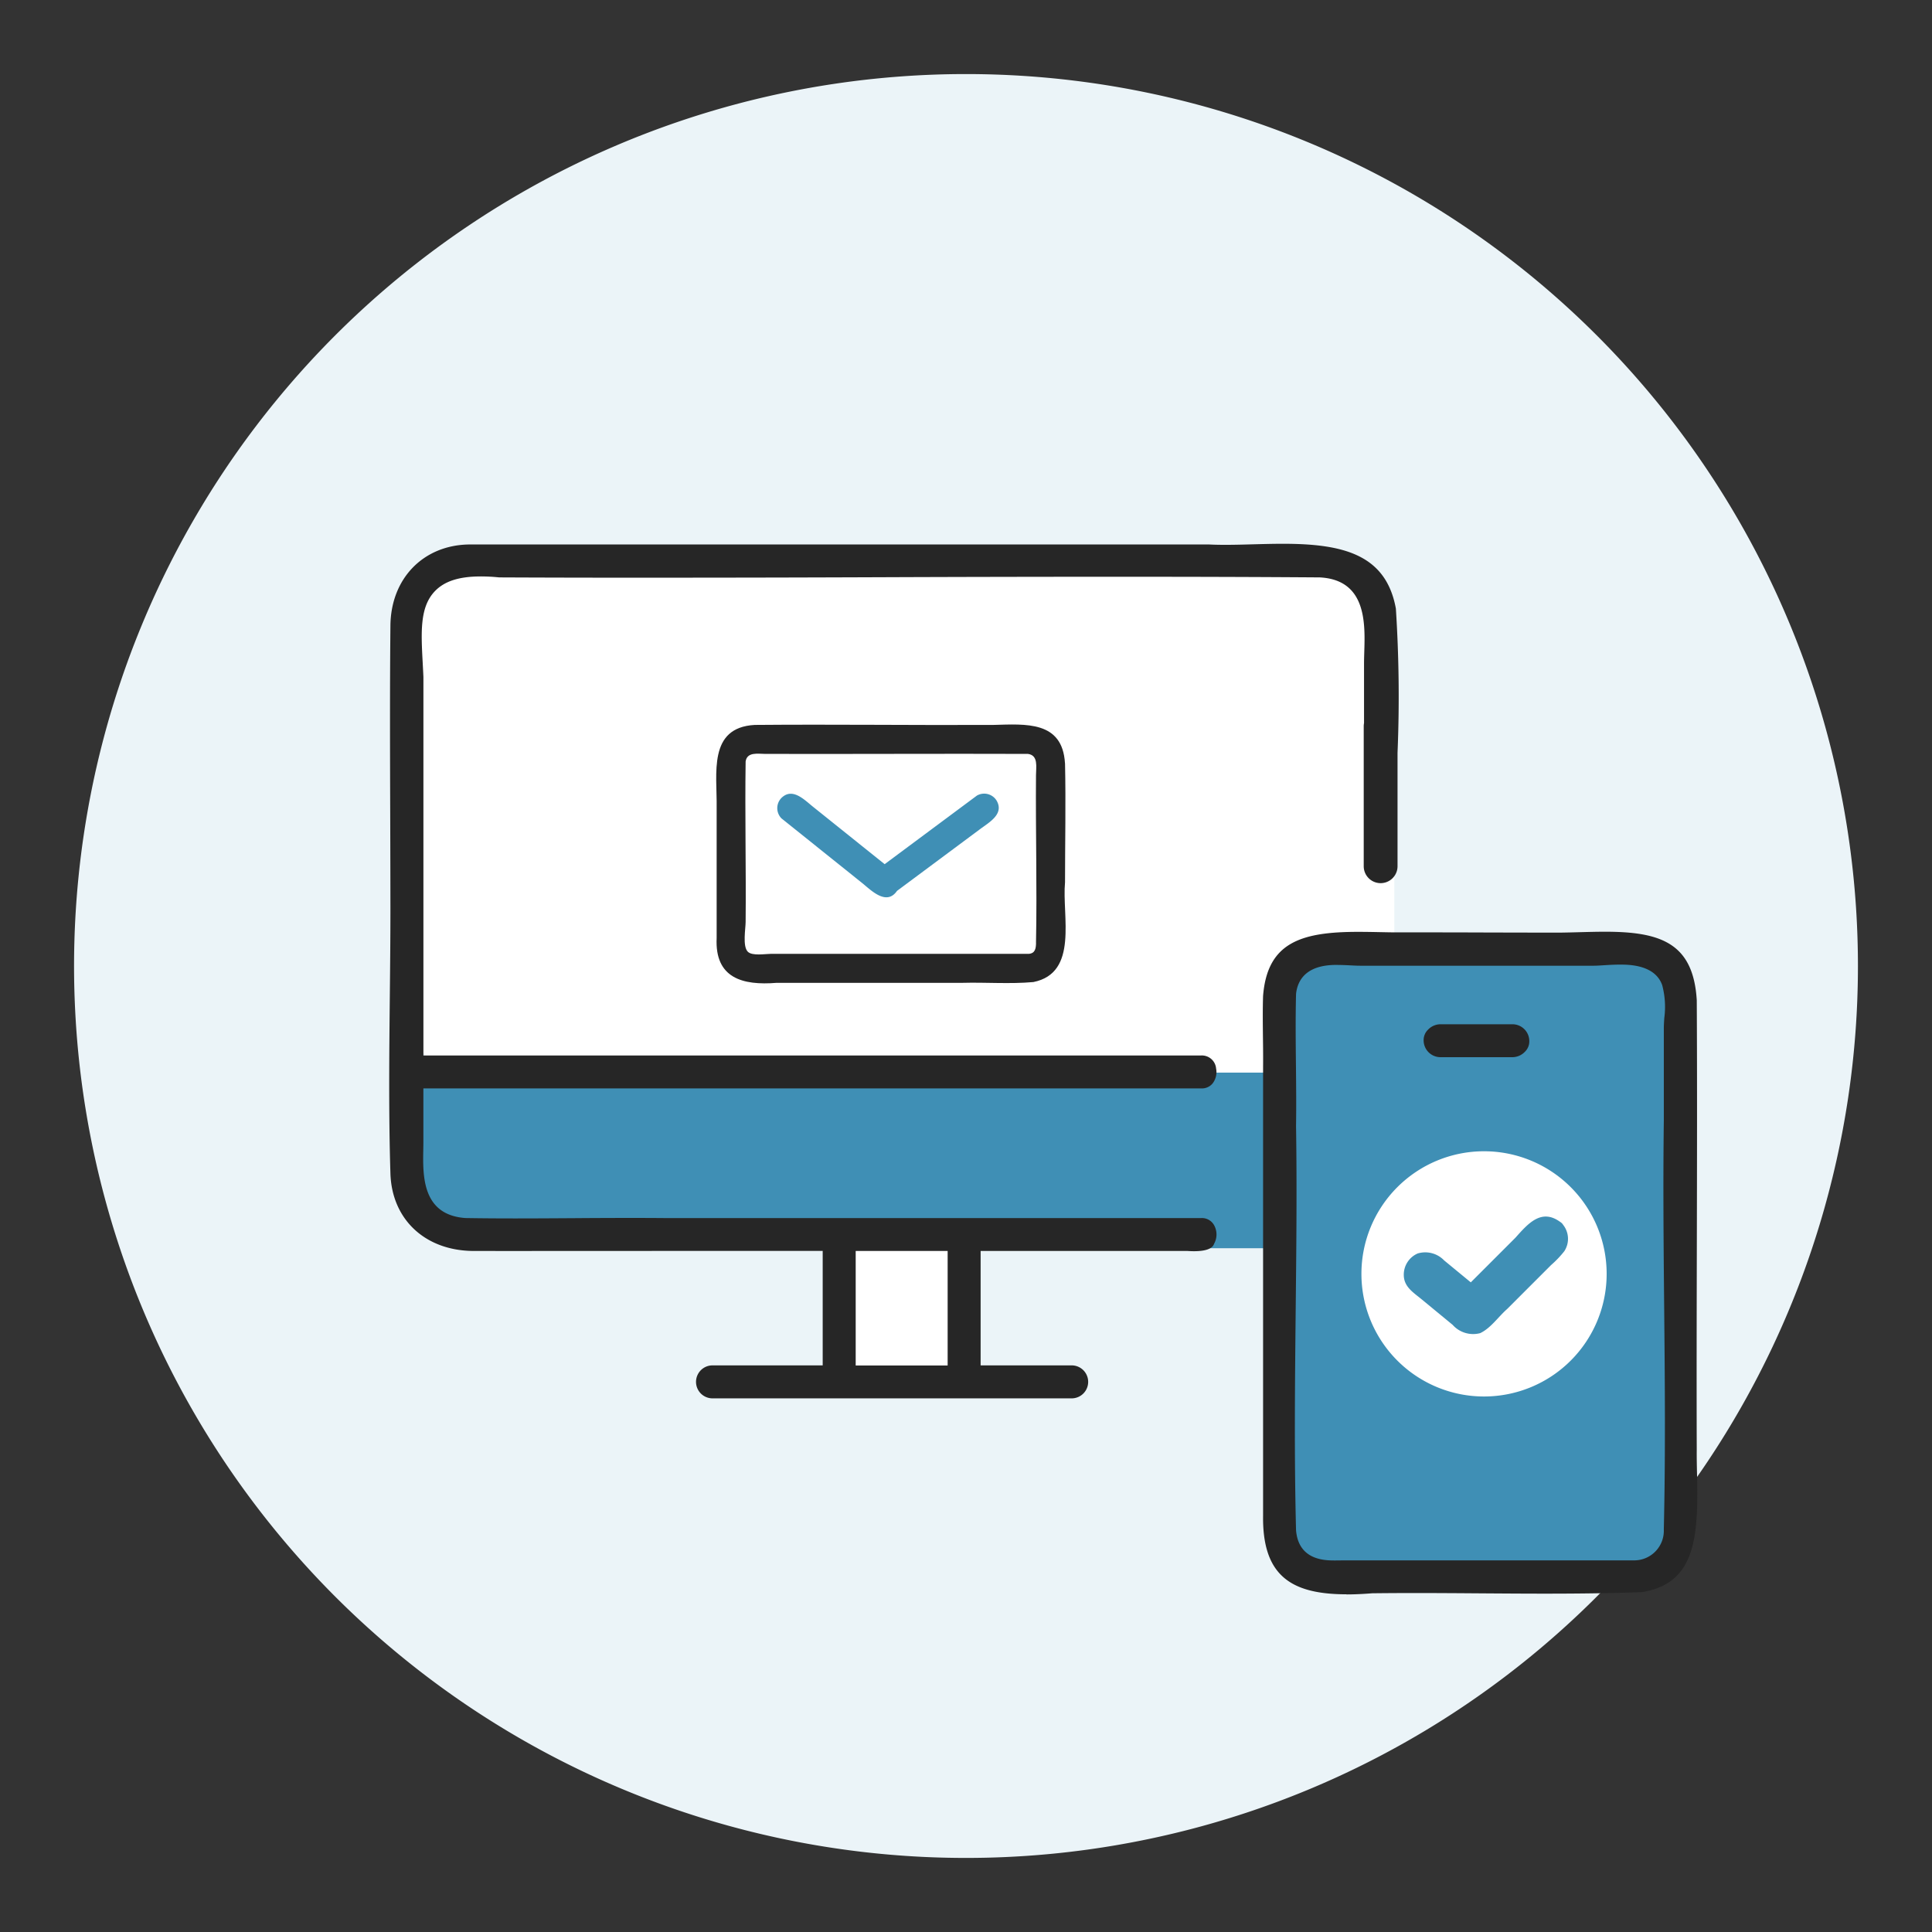
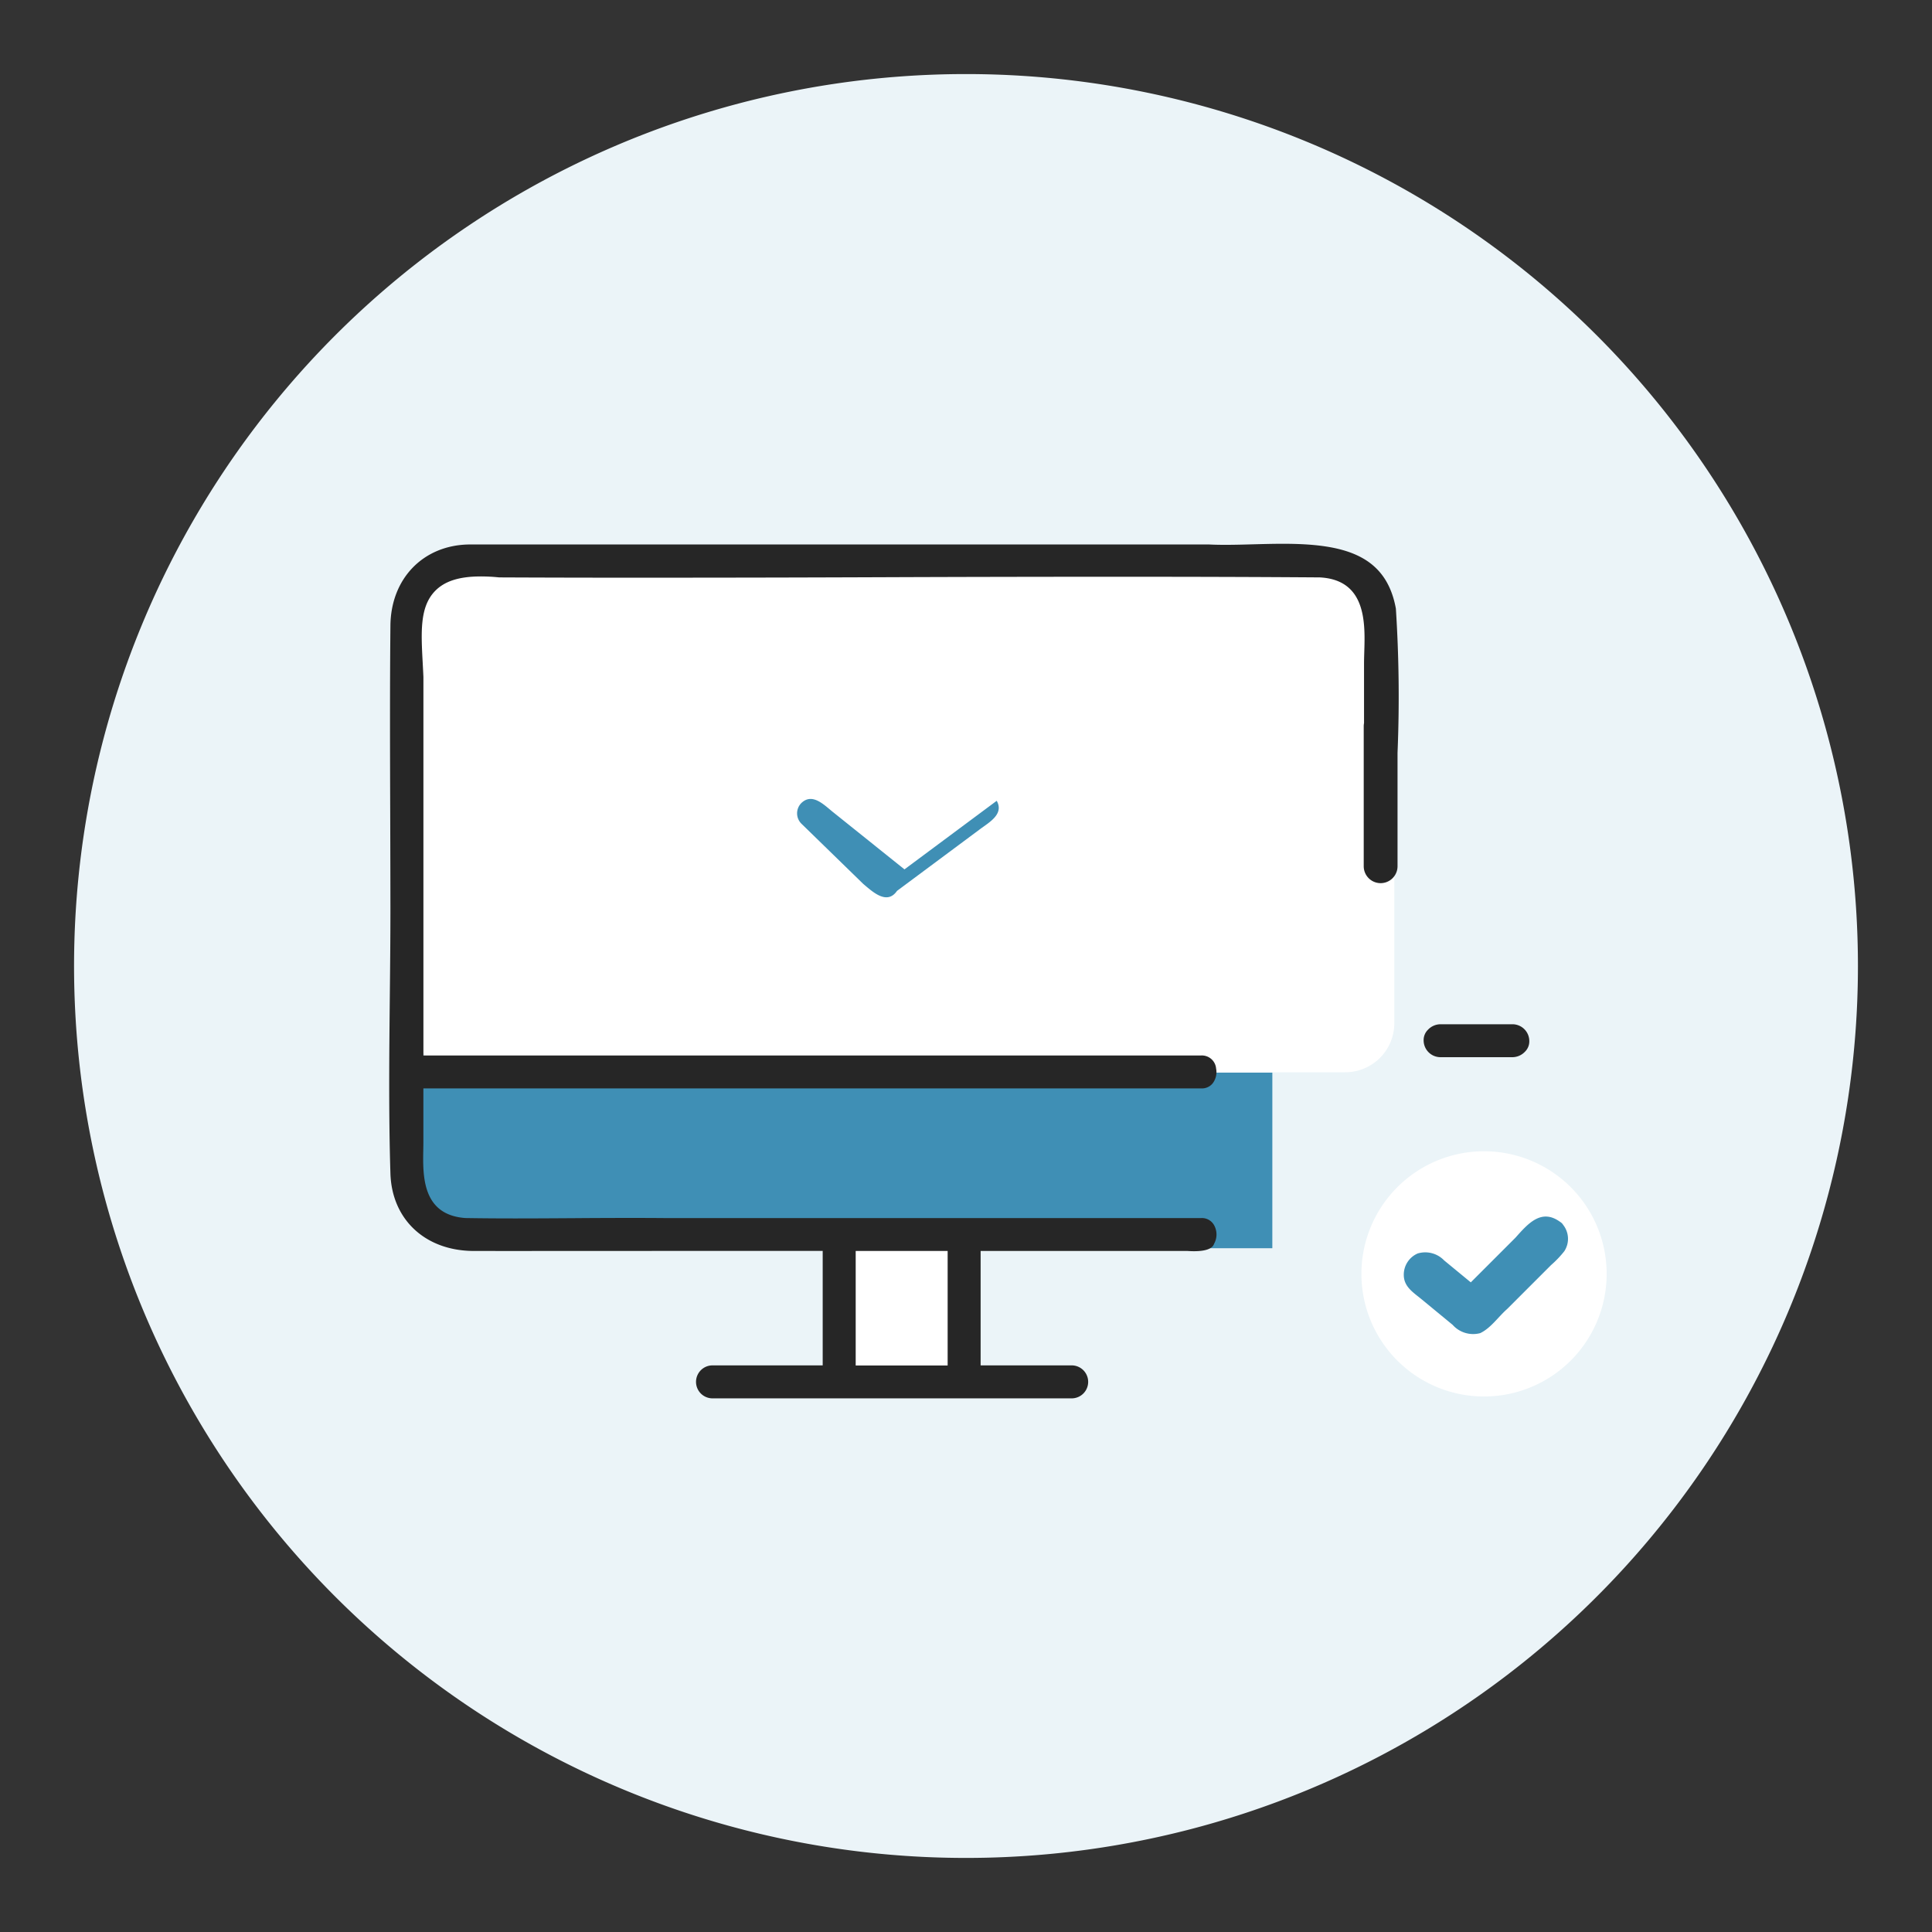
<svg xmlns="http://www.w3.org/2000/svg" id="グループ_3573" data-name="グループ 3573" width="200" height="200" viewBox="0 0 200 200">
  <rect x="0" y="0" width="200" height="200" fill="#333333" stroke="none" />
  <defs>
    <style>
      .cls-1, .cls-9 {
        fill: none;
      }

      .cls-2 {
        clip-path: url(#clip-path);
      }

      .cls-3 {
        isolation: isolate;
      }

      .cls-4 {
        clip-path: url(#clip-path-2);
      }

      .cls-5 {
        fill: #ebf4f8;
      }

      .cls-6 {
        fill: #3f8fb5;
      }

      .cls-7 {
        fill: #fff;
      }

      .cls-8 {
        fill: #262626;
      }

      .cls-9 {
        stroke: #fff;
        stroke-miterlimit: 10;
        stroke-width: 2px;
      }
    </style>
    <clipPath id="clip-path">
      <rect id="長方形_1890" data-name="長方形 1890" class="cls-1" width="200" height="200" />
    </clipPath>
    <clipPath id="clip-path-2">
      <rect id="長方形_1889" data-name="長方形 1889" class="cls-1" width="184.666" height="184.666" transform="translate(7.667 7.667)" />
    </clipPath>
  </defs>
  <g id="グループ_3570" data-name="グループ 3570">
    <g id="グループ_3569" data-name="グループ 3569" class="cls-2">
      <g id="グループ_3568" data-name="グループ 3568" class="cls-3">
        <g id="グループ_3567" data-name="グループ 3567">
          <g id="グループ_3566" data-name="グループ 3566" class="cls-4">
            <path id="パス_11333" data-name="パス 11333" class="cls-5" d="M192.333,100A92.333,92.333,0,1,1,100,7.667,92.333,92.333,0,0,1,192.333,100" />
          </g>
        </g>
      </g>
    </g>
  </g>
  <path id="パス_11334" data-name="パス 11334" class="cls-6" d="M131.711,129.218H47.3l-4.375-3.233V111.039h88.788Z" />
  <g id="グループ_3572" data-name="グループ 3572">
    <g id="グループ_3571" data-name="グループ 3571" class="cls-2">
      <path id="パス_11335" data-name="パス 11335" class="cls-7" d="M139.277,111H47.841a5.078,5.078,0,0,1-5.063-5.063V63.893a5.078,5.078,0,0,1,5.063-5.063h91.436a5.077,5.077,0,0,1,5.062,5.063V105.94A5.077,5.077,0,0,1,139.277,111" />
      <rect id="長方形_1891" data-name="長方形 1891" class="cls-7" width="9.764" height="12.792" transform="translate(88.455 129.026)" />
      <path id="パス_11336" data-name="パス 11336" class="cls-7" d="M140.206,89.529V68.73c0-3.138.789-7.728-3.634-7.957-6.769-.351-13.65,0-20.426,0H51.669c-1.988,0-4.815-.463-6.164,1.348-1.371,1.838-.672,5.818-.672,7.912v38.229H124.34a2.47,2.47,0,0,1,2.539,2.182h2.874c.026-2.455-.08-4.921,0-7.374.66-8.449,8.136-7.622,14.522-7.552V91.812a2.706,2.706,0,0,1-4.069-2.283" />
-       <path id="パス_11337" data-name="パス 11337" class="cls-6" d="M172.487,142.407V104.724c.681-6.358-1.011-6.177-6.691-5.873H143.654v0h-3.717c-2.09,0-5.65-.73-6.03,2.113-.125,4.835.077,9.72,0,14.573.223,14.9-.383,29.857,0,44.726.219,2.616,2.5,2.292,4.437,2.292h32.034c1.469-.091,2.017-1.135,2.11-2.431.418-5.84,0-11.865,0-17.717" />
-       <path id="パス_11338" data-name="パス 11338" class="cls-8" d="M139.388,165.042c-3.276,0-5.435-.642-6.794-2.02-1.275-1.291-1.876-3.283-1.84-6.089V110.449c.011-1.019,0-2.04-.014-3.061-.016-1.41-.034-2.867.013-4.285.434-5.544,3.944-6.638,9.861-6.638.732,0,1.468.014,2.2.028.487.01.972.02,1.451.025l2.1,0q3.817,0,7.638.014,3.7.011,7.4.014c.7-.008,1.4-.026,2.1-.046.886-.023,1.774-.048,2.646-.048,5.75,0,9.148,1.161,9.5,7.1.046,8.423.026,17.044.007,25.381-.016,7.032-.032,14.065-.009,21.1-.01.836.01,1.733.031,2.65.149,6.537-.174,11.237-5.706,12.133-2.916.107-6.1.158-10,.158-2.246,0-4.495-.016-6.743-.032s-4.506-.032-6.757-.032q-2.205,0-4.408.025c-1.025.08-1.877.118-2.672.118m-.882-65.168c-.976,0-3.944,0-4.335,2.921l-.009.107c-.062,2.453-.036,4.953-.01,7.372.021,2.057.043,4.184.01,6.264.1,6.375.029,12.843-.037,19.1-.077,7.466-.157,15.185.037,22.761.259,3.122,3,3.129,4.041,3.129l1.108-.011h29.951a3.067,3.067,0,0,0,2.971-3.2c.182-7.726.108-15.545.037-23.1-.06-6.307-.121-12.827-.035-19.227v-9.54c0-.331.024-.7.049-1.084a8.753,8.753,0,0,0-.219-3.4c-.752-2.121-3.476-2.121-4.371-2.121-.587,0-1.173.036-1.7.068-.385.025-.733.047-1.016.047H140.8c-.3,0-.634-.017-.983-.035-.424-.022-.87-.043-1.312-.043" />
      <path id="パス_11339" data-name="パス 11339" class="cls-8" d="M149.079,109.439a1.745,1.745,0,0,1-1.705-1.749,1.492,1.492,0,0,1,.447-1.09,1.8,1.8,0,0,1,1.258-.569h7.534a1.745,1.745,0,0,1,1.7,1.749,1.489,1.489,0,0,1-.447,1.09,1.8,1.8,0,0,1-1.258.569Z" />
-       <path id="パス_11340" data-name="パス 11340" class="cls-7" d="M107.246,97.616c-.015.533-.066,1.076-.761,1.127H79.773c-.567,0-1.9.238-2.362-.223-.561-.561-.224-2.4-.224-3.084.054-5.533-.082-11.1,0-16.614.158-1.011,1.275-.778,2.043-.778,9.055.022,18.14-.032,27.184,0,1.1.145.832,1.371.832,2.205-.049,5.787.118,11.582,0,17.367" />
      <path id="パス_11341" data-name="パス 11341" class="cls-9" d="M107.246,97.616c-.015.533-.066,1.076-.761,1.127H79.773c-.567,0-1.9.238-2.362-.223-.561-.561-.224-2.4-.224-3.084.054-5.533-.082-11.1,0-16.614.158-1.011,1.275-.778,2.043-.778,9.055.022,18.14-.032,27.184,0,1.1.145.832,1.371.832,2.205C107.2,86.036,107.364,91.831,107.246,97.616Z" />
-       <path id="パス_11342" data-name="パス 11342" class="cls-8" d="M110.246,79.006c-.265-4.4-4.065-4.049-7.411-3.962-8.235.04-16.473-.072-24.707,0-4.866.269-3.885,5.063-3.941,8.538h0q0,6.76,0,13.521c-.2,4.152,2.681,4.928,6.209,4.64H99.6v0c2.449-.068,4.947.138,7.378-.082,4.71-.951,2.944-6.845,3.273-10.334,0-4.1.092-8.218,0-12.321m-3,18.61c-.015.533-.066,1.076-.761,1.127H79.773c-.567,0-1.9.238-2.362-.223-.561-.561-.224-2.4-.224-3.084.054-5.533-.082-11.1,0-16.614.158-1.011,1.275-.778,2.043-.778,9.055.022,18.14-.032,27.184,0,1.1.145.832,1.371.832,2.205-.049,5.787.118,11.582,0,17.367" />
-       <path id="パス_11343" data-name="パス 11343" class="cls-6" d="M89.36,91.5c.968.814,2.456,2.232,3.5.723l8.57-6.372c.937-.706,2.537-1.559,1.75-2.954a1.51,1.51,0,0,0-2.052-.538l-9.55,7.1-7.36-5.9c-.925-.73-2.161-2.083-3.32-.961a1.511,1.511,0,0,0,0,2.121L89.36,91.5" />
+       <path id="パス_11343" data-name="パス 11343" class="cls-6" d="M89.36,91.5c.968.814,2.456,2.232,3.5.723l8.57-6.372c.937-.706,2.537-1.559,1.75-2.954l-9.55,7.1-7.36-5.9c-.925-.73-2.161-2.083-3.32-.961a1.511,1.511,0,0,0,0,2.121L89.36,91.5" />
      <path id="パス_11344" data-name="パス 11344" class="cls-7" d="M166.32,131.87a12.693,12.693,0,1,1-12.692-12.692A12.692,12.692,0,0,1,166.32,131.87" />
      <path id="パス_11345" data-name="パス 11345" class="cls-6" d="M161.659,126.607a.69.69,0,0,0-.149-.113c-1.97-1.443-3.362.216-4.637,1.638l-4.617,4.617L149.5,130.48a2.709,2.709,0,0,0-2.746-.72,2.394,2.394,0,0,0-1.435,2.22c0,1.218.981,1.811,1.827,2.507l3.224,2.655a2.843,2.843,0,0,0,2.865.862c1.1-.525,1.869-1.693,2.782-2.494l4.552-4.552a10.67,10.67,0,0,0,1.366-1.431,2.334,2.334,0,0,0-.127-2.74.657.657,0,0,0-.149-.18" />
      <path id="パス_11346" data-name="パス 11346" class="cls-8" d="M144.5,63c-1.013-5.568-5.4-6.708-11.672-6.708-1.037,0-2.077.028-3.1.055-.991.028-1.961.054-2.887.054-.593,0-1.167-.011-1.668-.037l-57.807,0-18.836,0c-4.73.08-8.067,3.536-8.114,8.4-.064,6.5-.042,13.12-.022,19.52q.016,4.885.022,9.768c0,3.047-.031,6.1-.063,9.154-.061,6-.125,12.2.063,18.268.145,4.76,3.591,7.986,8.565,8.025q4.233.006,8.466,0l20.431-.007,7.287,0v11.854H73.667a1.707,1.707,0,0,0,0,3.409h37.365a1.707,1.707,0,0,0,0-3.409h-9.518V129.5l21.415,0c.217.014.445.024.678.024,1.176,0,1.87-.247,2.062-.732l.02-.05.025-.047a1.978,1.978,0,0,0-.053-1.9,1.429,1.429,0,0,0-1.318-.7H68.887q-1.735-.015-3.472-.014-3.006,0-6.013.024c-2.007.013-4.015.026-6.021.026-1.716,0-3.429-.01-5.2-.039-4.487-.321-4.412-4.372-4.363-7.051.005-.3.011-.594.011-.878v-5.49h80.554a1.432,1.432,0,0,0,1.138-.507,1.915,1.915,0,0,0,.369-1.556,1.477,1.477,0,0,0-1.553-1.347H43.832V70.078c-.021-.477-.047-.939-.07-1.386-.177-3.258-.317-5.832,1.242-7.477,1-1.053,2.517-1.543,4.781-1.543a18.729,18.729,0,0,1,1.887.1q7.318.034,14.644.031,12.354,0,24.708-.048t24.709-.049c7.709,0,14.528.021,20.89.067,4.835.25,4.7,4.746,4.606,7.722-.012.427-.025.842-.025,1.234v6.123a1.792,1.792,0,0,0-.032.321v14.5a1.75,1.75,0,0,0,3.5,0V77.946A141.63,141.63,0,0,0,144.5,63M88.581,129.5H98.1v11.855H88.581Z" />
    </g>
  </g>
</svg>